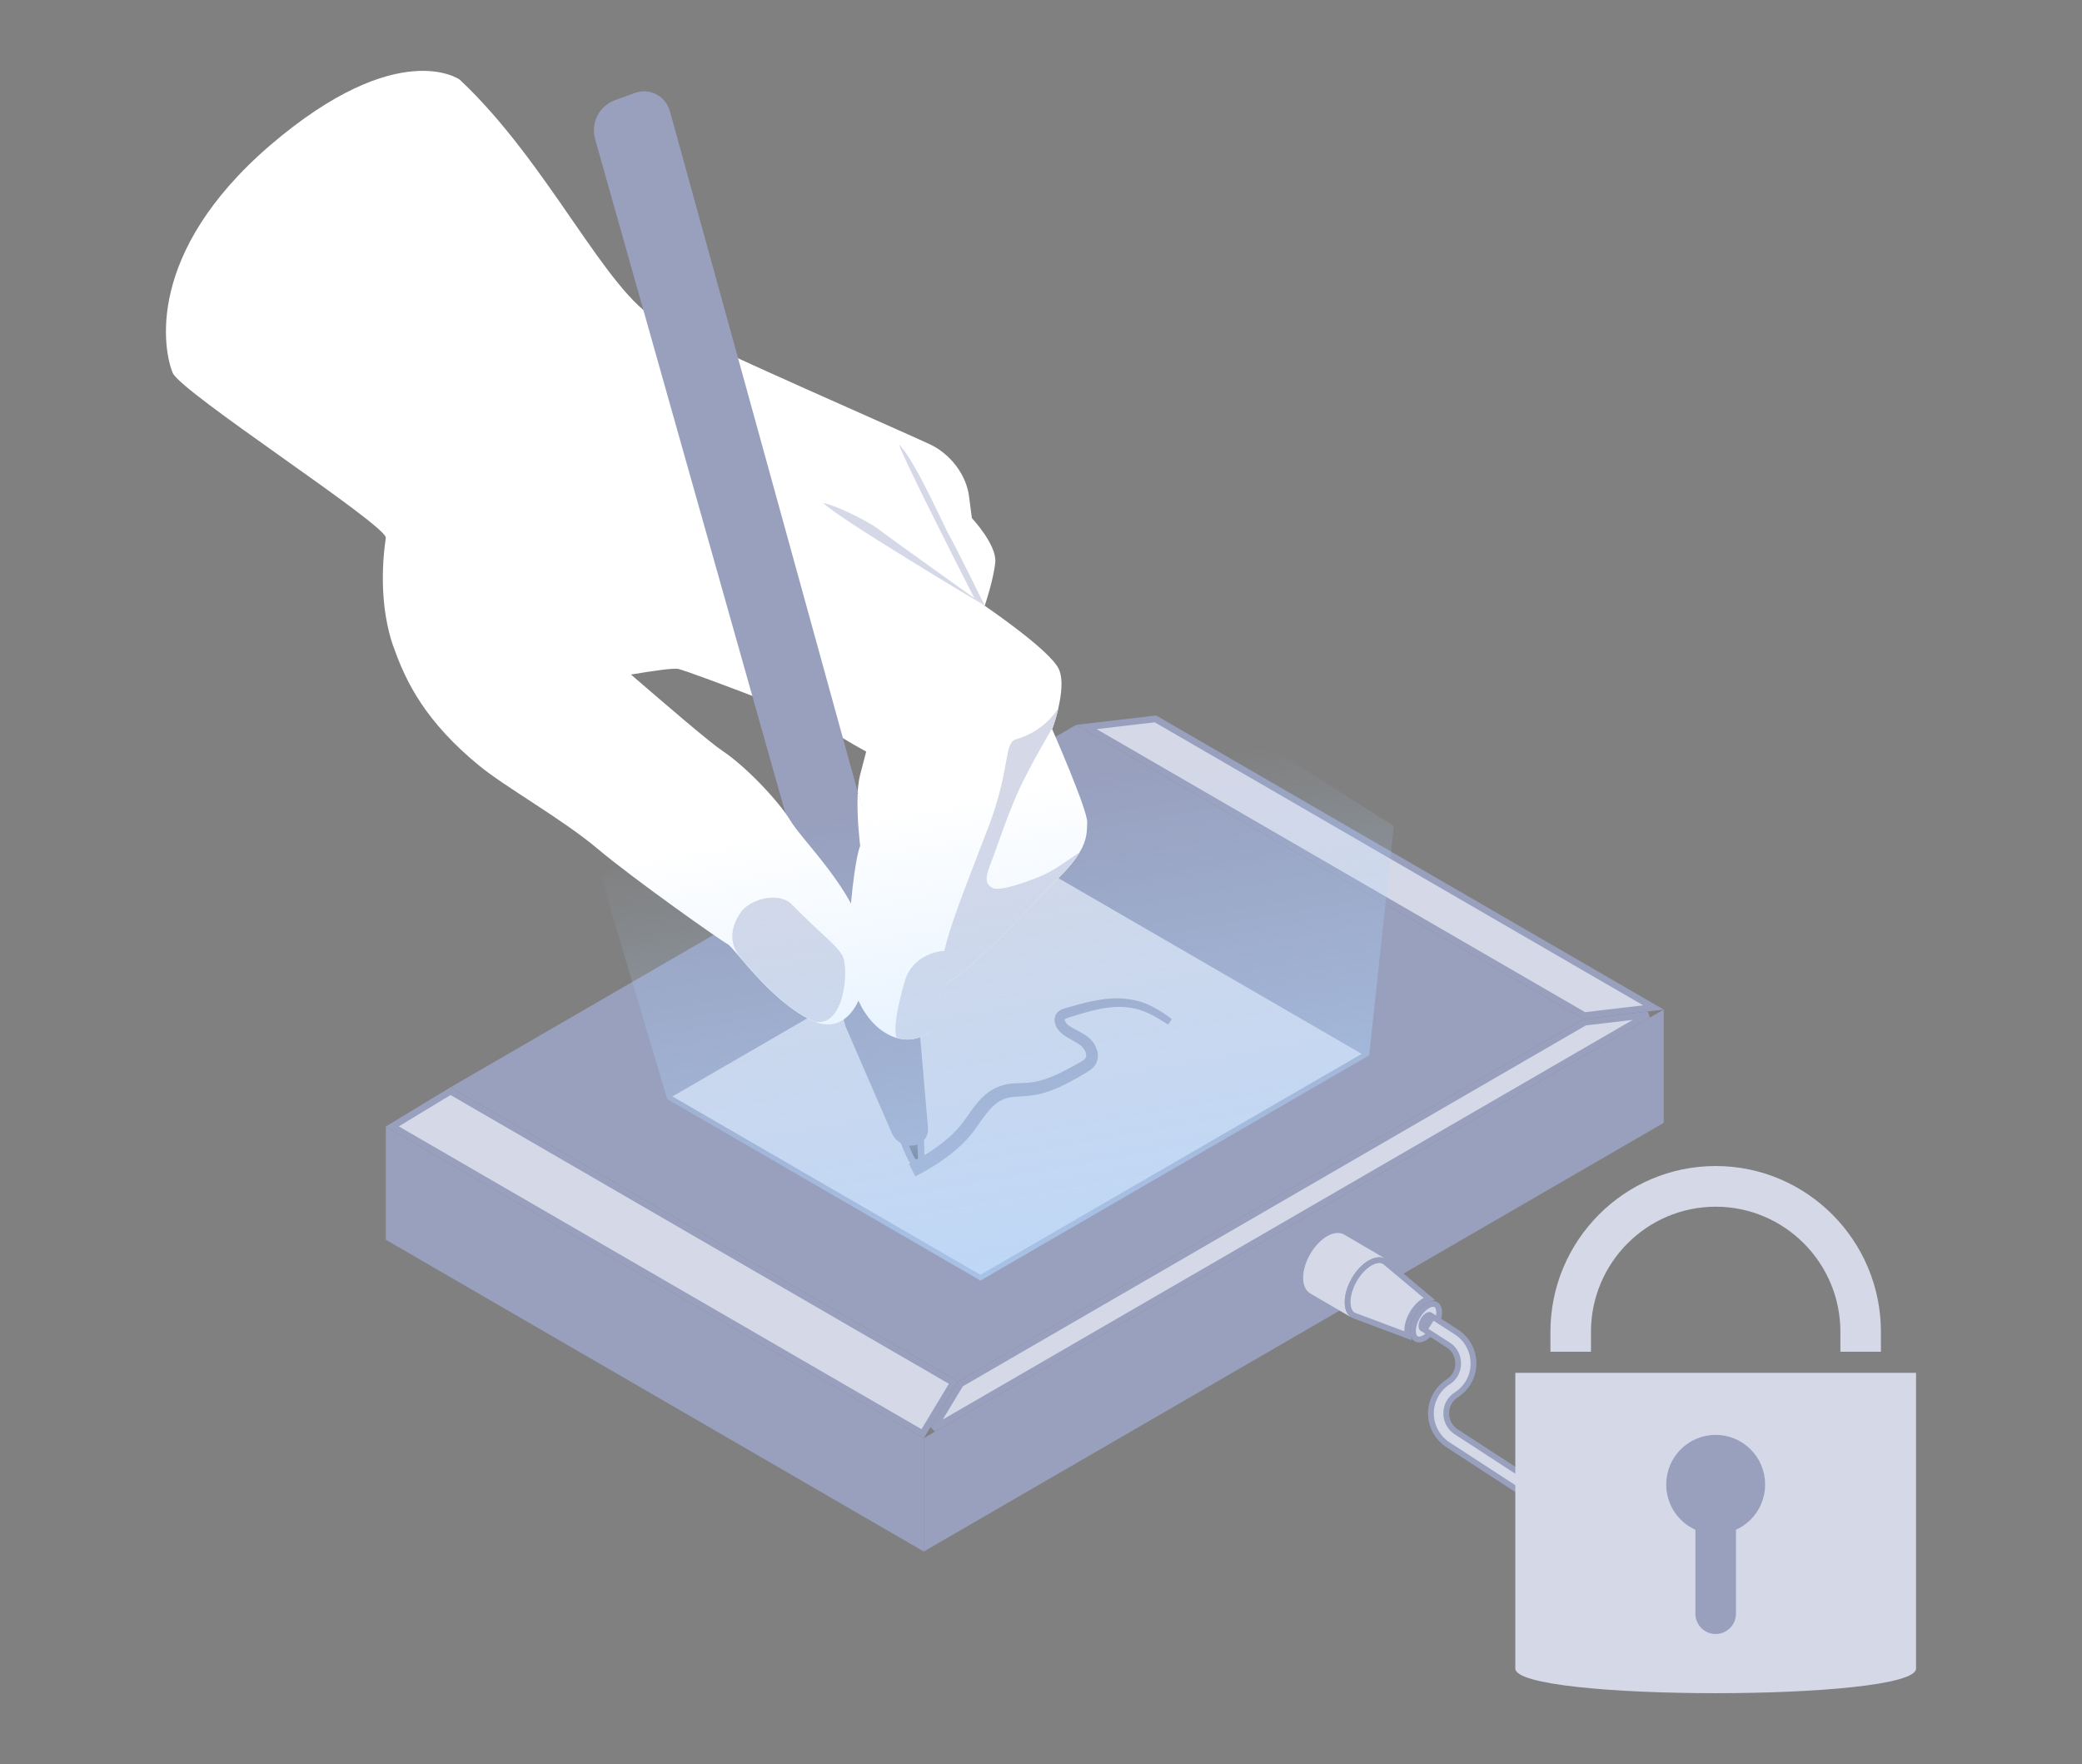
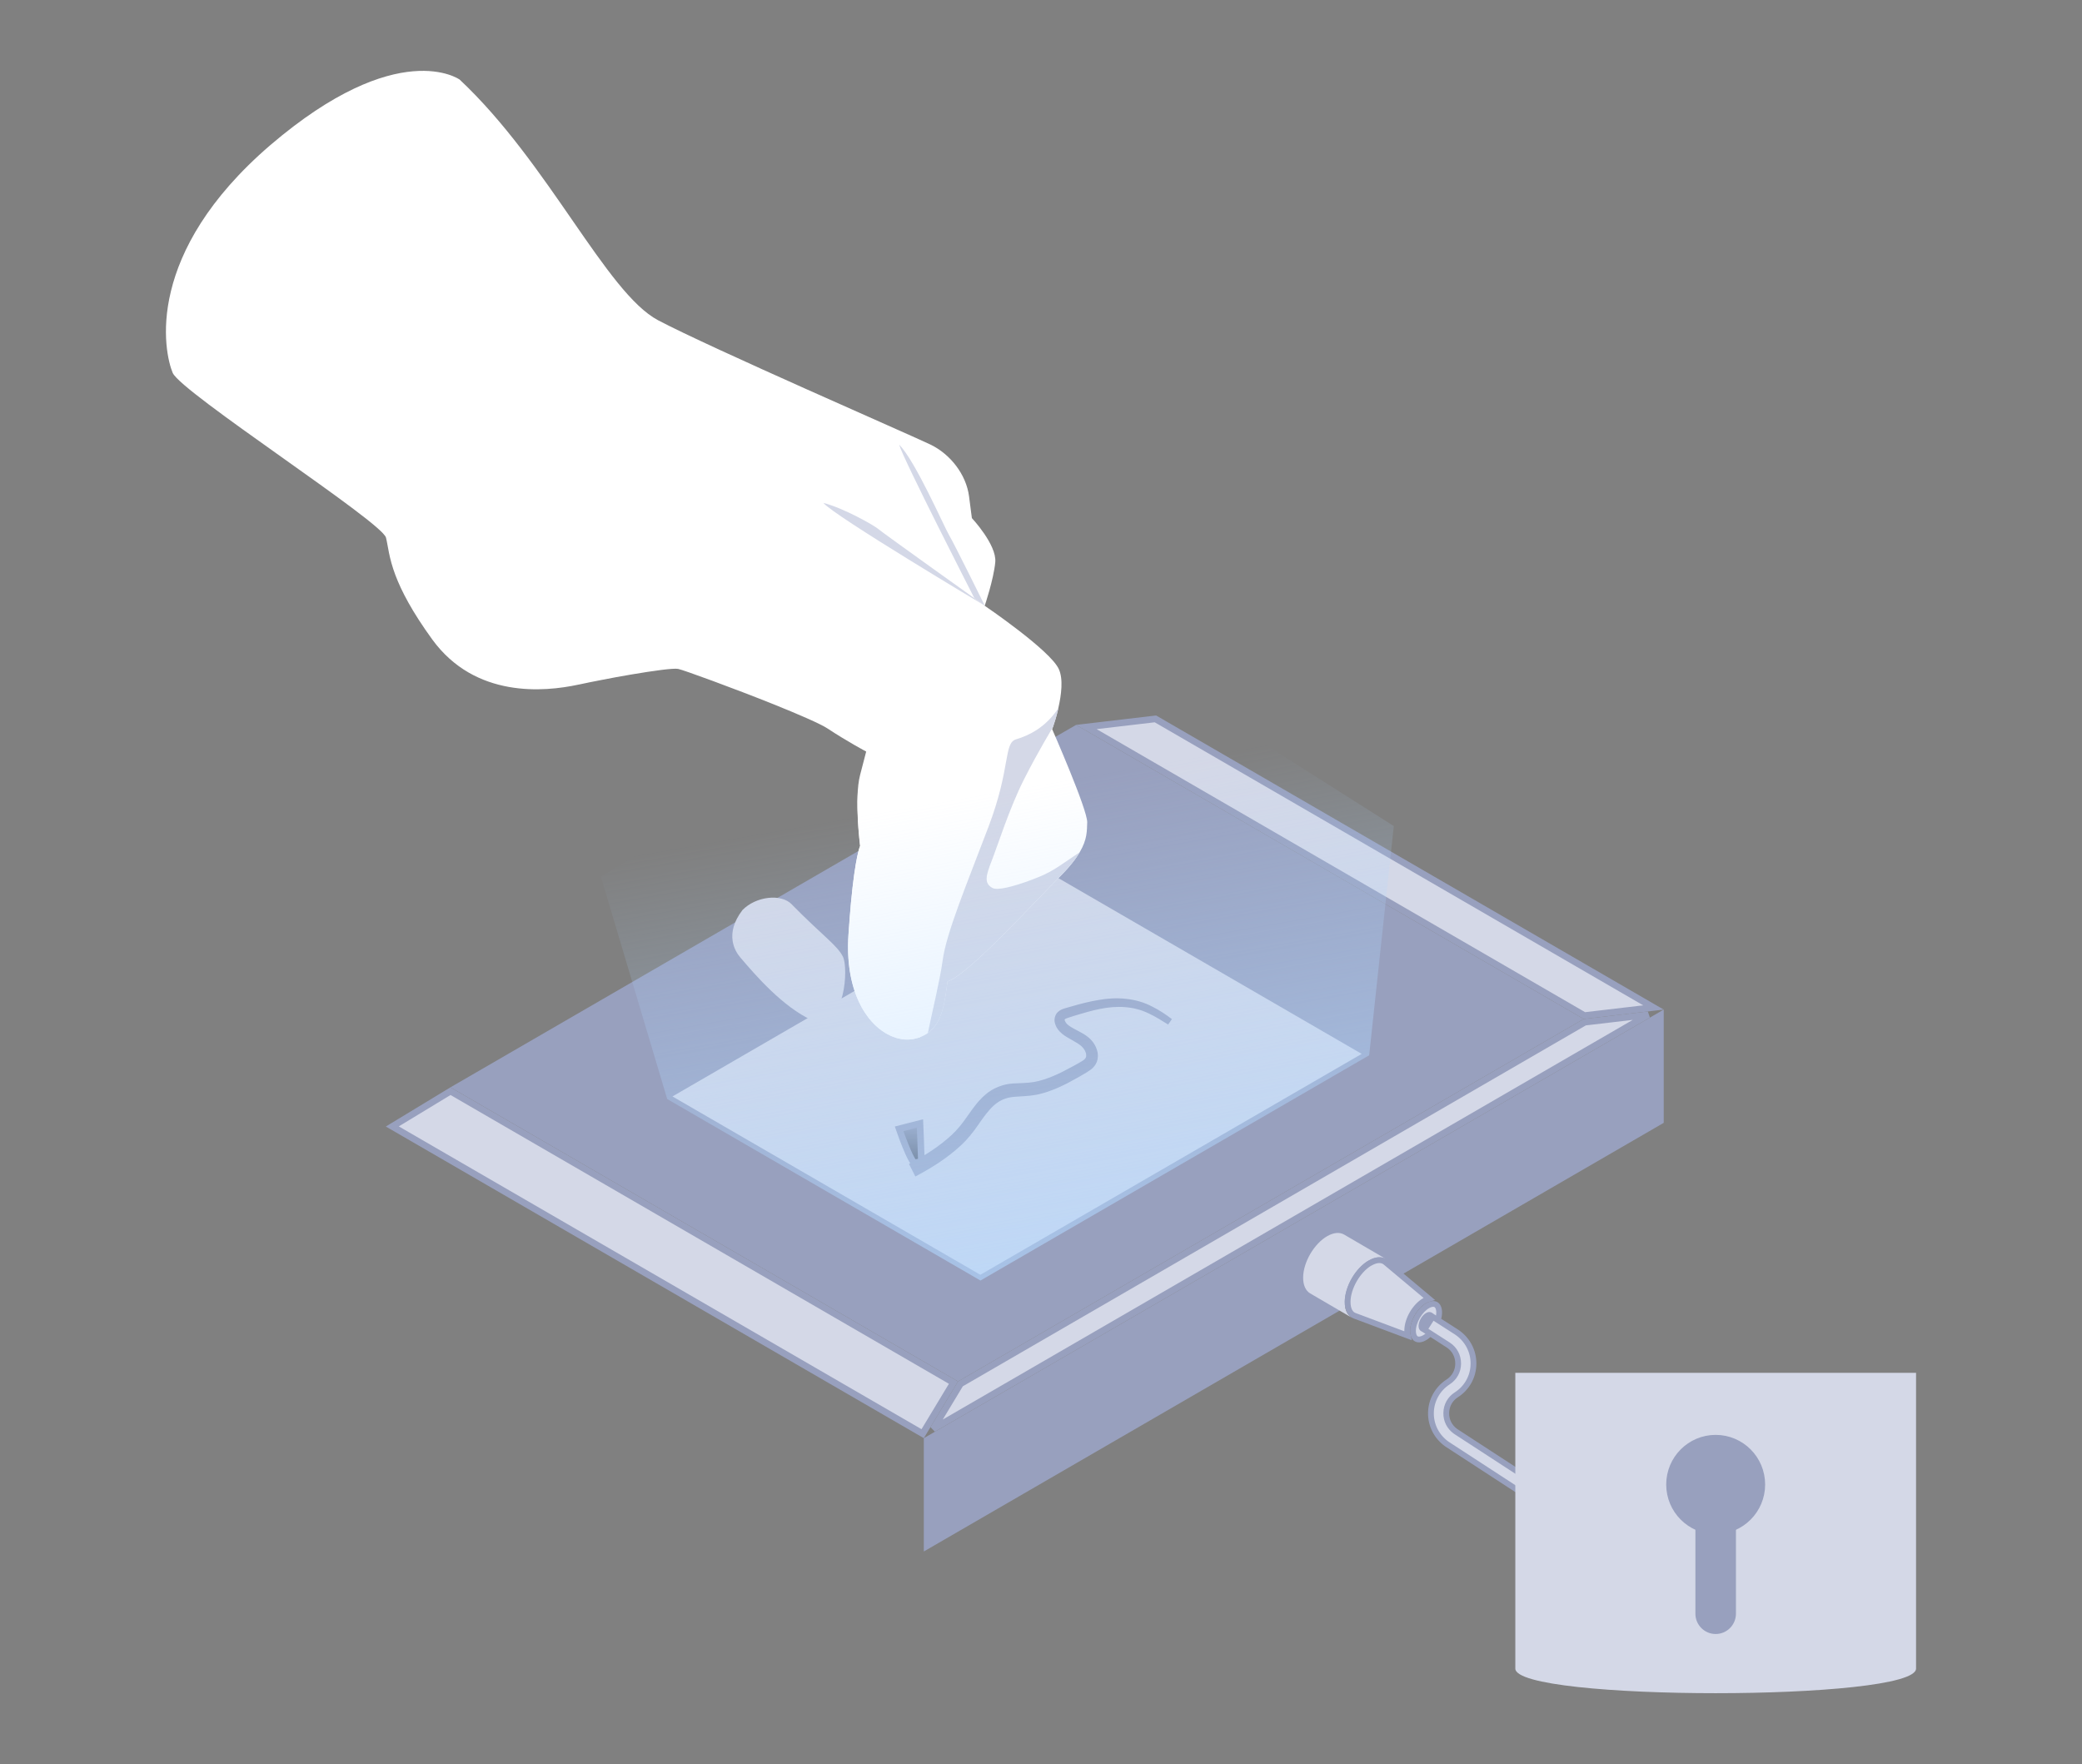
<svg xmlns="http://www.w3.org/2000/svg" width="360" height="305" viewBox="0 0 360 305" fill="none">
  <rect x="0" y="0" width="360" height="305" fill="#808080" stroke="none" />
-   <path d="M67.283 195.762L159.166 248.983V267.261L67.283 214.024V195.762Z" fill="#98A0BE" stroke="#98A0BE" stroke-width="1.143" />
  <path d="M77.894 188.661L164.866 239.051L159.539 247.88L67.833 194.761L77.894 188.661Z" fill="#D4D8E7" stroke="#98A0BE" stroke-width="1.143" />
  <path d="M287.104 193.808L160.309 267.259V248.982L287.104 175.546V193.808Z" fill="#98A0BE" stroke="#98A0BE" stroke-width="1.143" />
  <path d="M161.376 247.043L166.069 239.266L274.024 176.735L284.998 175.445L161.376 247.043Z" fill="#D4D8E7" stroke="#98A0BE" stroke-width="1.143" />
  <path d="M186.073 125.991L272.701 176.181L165.657 238.185L79.029 187.994L186.073 125.991Z" fill="#98A0BE" stroke="#98A0BE" stroke-width="1.143" />
  <path d="M199.785 124.294L285.903 174.189L273.962 175.593L187.844 125.698L199.785 124.294Z" fill="#D4D8E7" stroke="#98A0BE" stroke-width="1.143" />
  <path d="M115.136 189.574L182.215 150.706L236.592 182.214L169.513 221.067L115.136 189.574Z" fill="#D4D8E7" stroke="#98A0BE" stroke-width="1.143" />
  <path d="M199.006 174.563C200.195 175.16 201.268 175.874 202.286 176.659C201.189 175.968 200.074 175.267 198.911 174.722C196.137 173.357 193.043 173.271 190.067 173.887C188.587 174.178 187.13 174.612 185.684 175.053L185.675 175.056L185.666 175.059C185.481 175.123 185.281 175.185 185.075 175.249C184.917 175.298 184.754 175.349 184.589 175.402C184.415 175.459 184.242 175.519 184.103 175.578C184.035 175.607 183.959 175.642 183.889 175.684C183.854 175.705 183.809 175.735 183.764 175.776C183.727 175.808 183.66 175.873 183.61 175.973L183.604 175.983C183.601 175.988 183.596 175.998 183.591 176.009C183.562 176.065 183.529 176.148 183.52 176.257C183.513 176.346 183.526 176.421 183.534 176.463C183.543 176.509 183.556 176.557 183.568 176.603L183.57 176.61L183.572 176.616C183.651 176.881 183.848 177.191 184.06 177.422L184.06 177.423L184.068 177.431C184.285 177.659 184.587 177.872 184.89 178.058C185.199 178.249 185.544 178.434 185.871 178.602C185.947 178.642 186.023 178.682 186.099 178.721C186.705 179.037 187.311 179.352 187.887 179.839C188.531 180.402 189.006 181.104 189.212 182.007C189.302 182.435 189.287 182.924 189.122 183.382C188.966 183.816 188.627 184.205 188.295 184.459C187.787 184.829 187.396 185.051 186.978 185.289C186.756 185.415 186.527 185.546 186.267 185.705C185.616 186.078 184.934 186.452 184.251 186.81C182.869 187.511 181.432 188.138 179.9 188.533L179.9 188.533L179.89 188.536C178.728 188.859 177.494 188.932 176.343 189.001C175.988 189.022 175.641 189.042 175.306 189.07C173.816 189.19 172.581 189.712 171.494 190.681C170.458 191.603 169.586 192.846 168.713 194.097L168.713 194.097L168.708 194.105C167.874 195.344 166.833 196.647 165.696 197.681L165.695 197.683C163.512 199.684 161.078 201.257 158.521 202.632L157.936 201.476C160.415 200.158 162.809 198.603 164.845 196.741L164.845 196.741C165.957 195.724 166.834 194.63 167.714 193.347C167.813 193.208 167.912 193.068 168.011 192.929C168.805 191.81 169.602 190.686 170.719 189.725L170.719 189.725L170.727 189.718C171.917 188.656 173.648 187.977 175.19 187.904L175.196 187.904C175.555 187.884 175.904 187.869 176.247 187.855C177.438 187.806 178.543 187.761 179.661 187.478C181.085 187.132 182.464 186.561 183.804 185.904L183.804 185.904L183.809 185.902C184.477 185.567 185.144 185.216 185.811 184.85L185.811 184.85L185.822 184.844C186.015 184.732 186.218 184.621 186.426 184.507C186.553 184.437 186.682 184.366 186.812 184.293C187.139 184.11 187.473 183.916 187.719 183.734L187.727 183.727L187.735 183.721C187.957 183.543 188.165 183.339 188.283 183.053C188.401 182.769 188.398 182.481 188.372 182.209L188.37 182.198L188.369 182.186C188.283 181.563 187.865 180.894 187.38 180.464C186.927 180.058 186.308 179.705 185.722 179.37C185.666 179.338 185.61 179.306 185.555 179.274C185.439 179.207 185.326 179.143 185.215 179.08C184.644 178.757 184.127 178.464 183.583 177.886C183.293 177.551 183.071 177.207 182.959 176.744L182.955 176.726L182.949 176.708C182.899 176.549 182.888 176.301 182.952 176.035C183.015 175.772 183.137 175.548 183.293 175.406L183.293 175.406L183.299 175.4C183.638 175.08 183.95 174.988 184.279 174.89C184.338 174.873 184.398 174.855 184.458 174.836L185.552 174.523L185.553 174.522C187.026 174.098 188.495 173.711 190.019 173.464L190.019 173.464L190.032 173.461C192.999 172.909 196.305 173.118 198.992 174.556L198.999 174.56L199.006 174.563Z" fill="#98A0BE" stroke="#98A0BE" stroke-width="1.143" />
  <path d="M29.862 64.468C31.31 67.847 66.065 90.241 66.742 92.957C67.104 94.394 67.214 96.368 68.379 99.463C69.402 102.164 71.228 105.717 74.722 110.534C82.152 120.767 94.13 119.63 99.954 118.383C100.002 118.383 100.064 118.367 100.127 118.351C101.261 118.114 102.567 117.83 103.937 117.577C105.621 117.245 107.4 116.914 109.099 116.63C113.003 115.966 116.45 115.493 117.253 115.65C118.15 115.824 126.729 118.951 133.859 121.809C138.125 123.531 141.871 125.142 143.13 125.979C146.499 128.205 149.773 129.943 149.773 129.943L148.718 134.001C147.663 138.06 148.718 146.256 148.718 146.256C148.718 146.256 147.9 147.898 147.128 156.158C146.987 157.721 146.845 159.522 146.703 161.606C146.389 166.375 147.128 170.181 148.435 173.056C148.608 173.419 148.781 173.766 148.954 174.114C149.332 174.793 149.741 175.409 150.166 175.961C151.599 177.809 153.33 178.978 155.014 179.467C155.99 179.752 156.95 179.815 157.863 179.657C157.942 179.657 158.021 179.625 158.084 179.609C159.012 179.42 159.768 179.088 160.397 178.646C163.026 176.798 163.372 173.008 163.829 169.708C167.481 168.46 178.357 156.474 183.268 151.562C184.937 149.904 185.991 148.53 186.684 147.361C188.038 145.087 187.927 143.603 187.99 142.197C188.085 140.081 181.93 126.073 181.93 126.073C181.93 126.073 181.978 125.947 182.056 125.71C182.261 125.126 182.67 123.878 183.001 122.41C183.52 120.135 183.882 117.372 183.064 115.65C181.521 112.366 170.267 104.738 170.267 104.738C170.267 104.738 171.809 100.206 172.093 97.205C172.376 94.204 168.047 89.577 168.047 89.577L167.559 85.819C167.071 82.06 164.348 78.538 160.885 76.865C157.423 75.191 122.778 60.125 113.79 55.371C104.818 50.618 94.87 28.177 79.476 13.758C79.476 13.758 68.898 6.162 46.752 25.081C35.891 34.415 31.263 43.306 29.563 50.318C27.8 57.519 29.138 62.762 29.862 64.468Z" fill="white" />
  <path d="M155.471 195.17L159.07 194.25L159.082 194.519C159.107 195.107 159.14 195.901 159.174 196.719C159.241 198.367 159.307 200.091 159.307 200.486C159.307 200.603 159.258 200.72 159.012 200.837C158.771 200.951 158.422 201.016 158.039 201.021C158.02 201.001 157.994 200.973 157.962 200.934C157.844 200.788 157.698 200.557 157.532 200.249C157.204 199.637 156.844 198.809 156.506 197.963C156.169 197.12 155.861 196.277 155.637 195.643C155.575 195.467 155.519 195.308 155.471 195.17ZM158.08 201.057C158.08 201.057 158.079 201.056 158.077 201.054C158.079 201.056 158.08 201.057 158.08 201.057Z" fill="url(#paint0_linear_5274_620)" stroke="#98A0BE" stroke-width="1.143" />
-   <path d="M146.772 177.333L146.771 177.332L146.756 177.277L146.679 177.005L146.378 175.94L145.231 171.876L141.078 157.166L127.96 110.705C118.075 75.694 107.242 37.323 103.448 23.884C102.742 21.36 104.099 18.726 106.554 17.849L106.554 17.849L106.556 17.848L110.003 16.601L110.004 16.6C112.205 15.8 114.619 17.054 115.255 19.328L115.372 19.746H115.386L158.133 174.641L159.892 195.117C159.979 196.158 159.316 197.118 158.312 197.392L158.311 197.392C156.849 197.792 155.33 197.072 154.737 195.696L154.736 195.694C153.477 192.797 151.482 188.197 149.802 184.322C148.962 182.385 148.2 180.628 147.649 179.356L146.996 177.85L146.818 177.44L146.772 177.333Z" fill="#98A0BE" stroke="#98A0BE" stroke-width="1.143" />
  <path d="M146.72 161.589C146.405 166.358 147.145 170.164 148.451 173.038C148.624 173.401 148.797 173.749 148.971 174.096C149.348 174.775 149.758 175.391 150.183 175.944C152.449 178.85 155.408 180.082 157.88 179.655C157.958 179.655 158.037 179.624 158.1 179.608C158.462 179.529 158.793 179.434 159.123 179.324V173.875L148.325 136.921C148.073 141.074 148.734 146.254 148.734 146.254C148.734 146.254 147.916 147.897 147.145 156.156C147.003 157.72 146.861 159.52 146.72 161.605V161.589Z" fill="white" />
  <g style="mix-blend-mode:multiply">
    <path d="M160.413 178.63C163.042 176.782 163.388 172.992 163.844 169.691C167.496 168.444 178.373 156.457 183.284 151.546C184.952 149.888 186.007 148.514 186.7 147.345C182.749 149.983 182.009 150.741 178.64 152.02C174.926 153.425 172.407 153.978 171.589 153.52C170.109 152.699 170.471 151.388 171.51 148.735C172.549 146.082 174.548 139.718 177.051 134.775C179.553 129.816 182.088 125.694 182.088 125.694C182.292 125.11 182.702 123.862 183.032 122.393C180.828 125.773 177.885 127.178 175.697 127.826C173.509 128.473 174.8 132.722 170.943 142.892C167.087 153.062 163.624 161.306 162.995 166.059C162.554 169.312 161.247 174.698 160.429 178.63H160.413Z" fill="#D4D8E7" />
  </g>
-   <path d="M155.03 179.451C156.006 179.735 156.966 179.814 157.879 179.64C157.958 179.64 158.037 179.609 158.1 179.593C159.028 179.403 159.784 179.072 160.413 178.629C163.042 176.782 163.388 172.992 163.845 169.691C163.845 169.691 165.088 164.48 163.845 164.385C162.601 164.29 157.785 164.969 156.431 169.691C155.077 174.429 154.495 177.887 155.03 179.435V179.451Z" fill="#D4D8E7" />
  <g style="mix-blend-mode:multiply">
    <path d="M170.284 104.723C170.284 104.723 144.202 89.183 142.376 86.956C145.839 87.825 151.128 90.825 151.899 91.489C152.67 92.168 170.284 104.723 170.284 104.723Z" fill="#D4D8E7" />
  </g>
  <g style="mix-blend-mode:multiply">
    <path d="M155.472 76.88C156.149 79.344 168.489 103.443 168.489 103.443L170.283 104.722C170.283 104.722 164.995 93.999 164.129 92.562C163.263 91.109 158.258 79.628 155.472 76.88Z" fill="#D4D8E7" />
  </g>
-   <path d="M68.001 111.688C70.221 118.163 73.778 124.922 82.813 132.344C87.441 136.15 97.247 141.614 103.307 146.731C109.367 151.848 124.667 162.665 125.816 163.234C126.965 163.818 133.151 173.088 140.439 176.468C143.351 177.826 145.665 176.973 147.255 174.968C147.695 174.415 148.089 173.767 148.419 173.041C149.883 169.898 150.23 165.429 149.285 161.528C148.86 159.728 148.073 157.928 147.113 156.159C146.043 154.201 144.752 152.306 143.43 150.537C140.644 146.81 137.747 143.683 136.677 141.898C134.662 138.519 128.98 132.534 124.935 129.833C122.668 128.317 115.443 122.095 109.084 116.615C104.142 112.351 99.719 108.529 98.569 107.724C97.043 106.65 94.87 103.791 93.076 100.033C91.801 97.364 90.715 94.221 90.195 90.921C88.952 83.009 78.548 74.891 73.652 77.308C72.755 77.75 71.984 78.382 71.307 79.155C68.301 82.614 67.356 88.852 66.727 92.942C65.955 97.964 65.766 105.197 67.97 111.672L68.001 111.688Z" fill="white" />
  <path d="M136.898 156.364C142.218 161.78 144.799 163.454 145.759 165.428C146.72 167.418 146.153 177.478 141.006 176.673C140.833 176.609 140.66 176.53 140.486 176.452C135.292 174.051 130.664 168.65 128.004 165.539C127.989 165.523 127.973 165.492 127.957 165.476C127.154 164.528 125.187 161.512 128.382 157.343C130.696 154.974 135.056 154.453 136.913 156.364H136.898Z" fill="#D4D8E7" />
  <path d="M229.529 213.705C230.663 213.074 231.67 213.026 232.41 213.453L239.603 217.654C238.863 217.227 237.856 217.274 236.723 217.906C234.425 219.185 232.551 222.391 232.52 225.06C232.504 226.418 232.961 227.366 233.732 227.824L226.539 223.623C225.783 223.181 225.311 222.217 225.327 220.859C225.358 218.19 227.247 215 229.529 213.705Z" fill="#D4D8E7" />
  <path d="M234.208 221.199C234.864 220.083 235.727 219.123 236.654 218.516L236.966 218.342C238.134 217.691 239.025 217.789 239.566 218.241C241.036 219.472 242.511 220.707 243.986 221.942L243.988 221.944C245.027 222.814 246.066 223.685 247.104 224.553C246.864 224.622 246.621 224.725 246.38 224.859L246.379 224.859C245.52 225.339 244.765 226.159 244.225 227.078C243.684 227.996 243.33 229.061 243.321 230.061H243.321V230.065C243.321 230.369 243.352 230.661 243.416 230.931C242.145 230.456 240.876 229.979 239.606 229.503L239.606 229.502C237.807 228.827 236.008 228.152 234.205 227.48L234.204 227.48C233.538 227.235 233.005 226.47 233.02 225.049C233.034 223.822 233.479 222.438 234.208 221.199Z" fill="#D4D8E7" stroke="#98A0BE" />
  <path d="M246.302 231.305C245.632 231.679 245.151 231.641 244.867 231.467C244.579 231.29 244.315 230.863 244.322 230.071C244.329 229.287 244.613 228.393 245.088 227.587C245.562 226.78 246.201 226.107 246.868 225.734C247.538 225.36 248.019 225.398 248.303 225.572C248.591 225.749 248.854 226.175 248.847 226.967C248.84 227.752 248.557 228.646 248.082 229.452C247.607 230.259 246.969 230.932 246.302 231.305Z" fill="#D4D8E7" stroke="#98A0BE" />
  <path d="M246.287 229.534L246.287 229.534L246.282 229.537C246.162 229.603 246.076 229.623 246.025 229.627C245.978 229.63 245.961 229.619 245.957 229.617C245.957 229.617 245.858 229.552 245.857 229.252C245.863 228.953 245.975 228.588 246.174 228.248C246.375 227.905 246.633 227.64 246.881 227.506L246.881 227.506L246.886 227.503C247.005 227.436 247.091 227.417 247.142 227.413C247.189 227.41 247.206 227.421 247.21 227.423C247.211 227.423 247.31 227.488 247.311 227.788C247.304 228.087 247.193 228.452 246.994 228.792C246.793 229.135 246.534 229.399 246.287 229.534Z" fill="#D4D8E7" stroke="#98A0BE" stroke-width="1.143" />
  <path d="M250.425 232.555L250.425 232.555L250.421 232.552L246.291 229.9L247.721 227.663L251.876 230.327C253.718 231.562 254.797 233.584 254.782 235.781C254.767 237.98 253.658 239.986 251.818 241.158C250.731 241.849 250.095 242.999 250.076 244.286C250.041 245.577 250.643 246.743 251.687 247.483L251.695 247.489L251.704 247.495L263.658 255.277L262.213 257.508L250.211 249.694C248.397 248.414 247.38 246.393 247.424 244.243C247.467 242.089 248.577 240.11 250.39 238.936C251.492 238.229 252.13 237.076 252.13 235.752C252.13 234.454 251.532 233.283 250.425 232.555Z" fill="#D4D8E7" stroke="#98A0BE" />
  <path opacity="0.7" d="M236.744 182.458L241.002 142.821L180.819 104.659L103.89 151.557L115.367 190.022L169.533 221.402L236.744 182.458Z" fill="url(#paint1_linear_5274_620)" />
  <path d="M262.014 237.358V288.488C262.014 294.169 331.307 294.169 331.307 288.488V237.358H262.014Z" fill="#D4D8E7" />
  <path d="M304.729 256.669C304.729 261.143 301.114 264.768 296.658 264.768C292.202 264.768 288.587 261.143 288.587 256.669C288.587 252.195 292.202 248.57 296.658 248.57C301.114 248.57 304.729 252.195 304.729 256.669Z" fill="#98A0BE" stroke="#98A0BE" stroke-width="0.964" />
  <path d="M296.658 282.034C294.991 282.034 293.634 280.675 293.634 278.999V259.794H299.682V278.999C299.682 280.675 298.325 282.034 296.658 282.034Z" fill="#98A0BE" stroke="#98A0BE" stroke-width="0.964" />
-   <path d="M325.236 233.713H318.224V230.269C318.224 218.339 308.554 208.637 296.663 208.637C284.772 208.637 275.097 218.344 275.097 230.269V233.713H268.085V230.269C268.085 214.461 280.902 201.602 296.658 201.602C312.414 201.602 325.231 214.461 325.231 230.269V233.713H325.236Z" fill="#D4D8E7" />
  <defs>
    <linearGradient id="paint0_linear_5274_620" x1="157.305" y1="193.522" x2="157.305" y2="201.592" gradientUnits="userSpaceOnUse">
      <stop stop-color="#98A0BE" />
      <stop offset="1" stop-color="#464A58" />
    </linearGradient>
    <linearGradient id="paint1_linear_5274_620" x1="172.399" y1="230.717" x2="156.433" y2="139.603" gradientUnits="userSpaceOnUse">
      <stop stop-color="#B1D7FF" />
      <stop offset="1" stop-color="#B1D7FF" stop-opacity="0" />
    </linearGradient>
  </defs>
</svg>